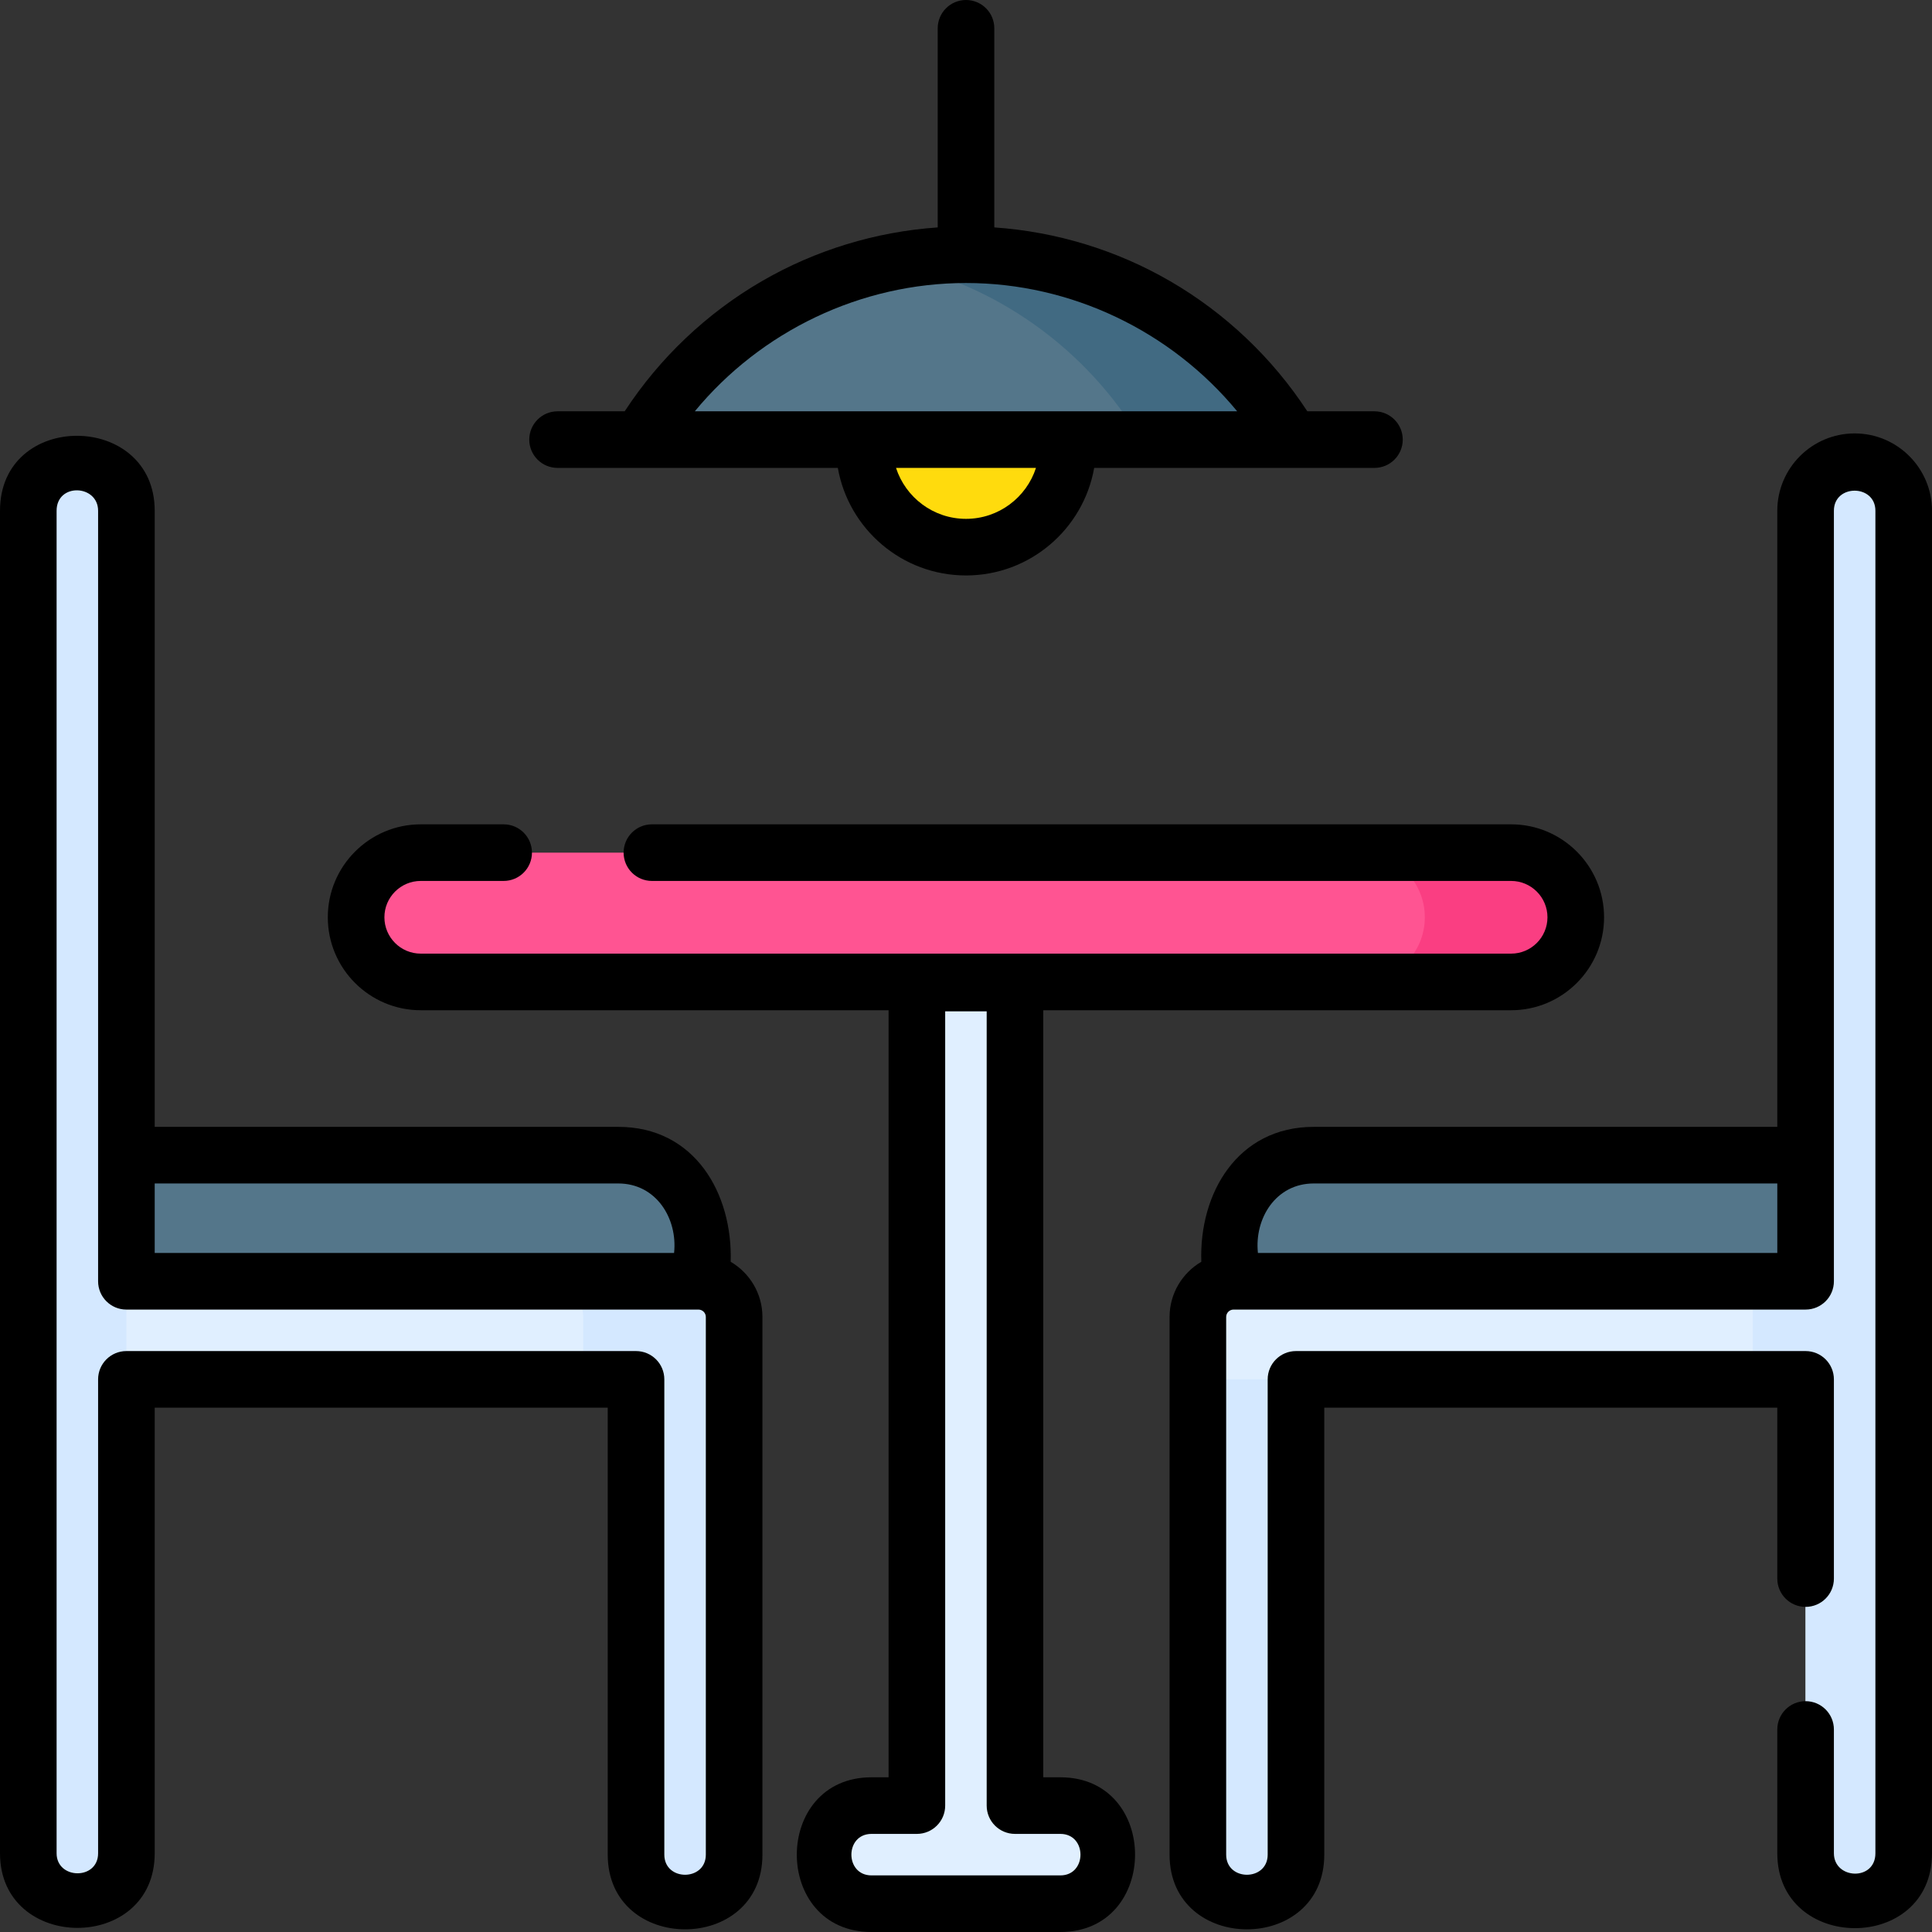
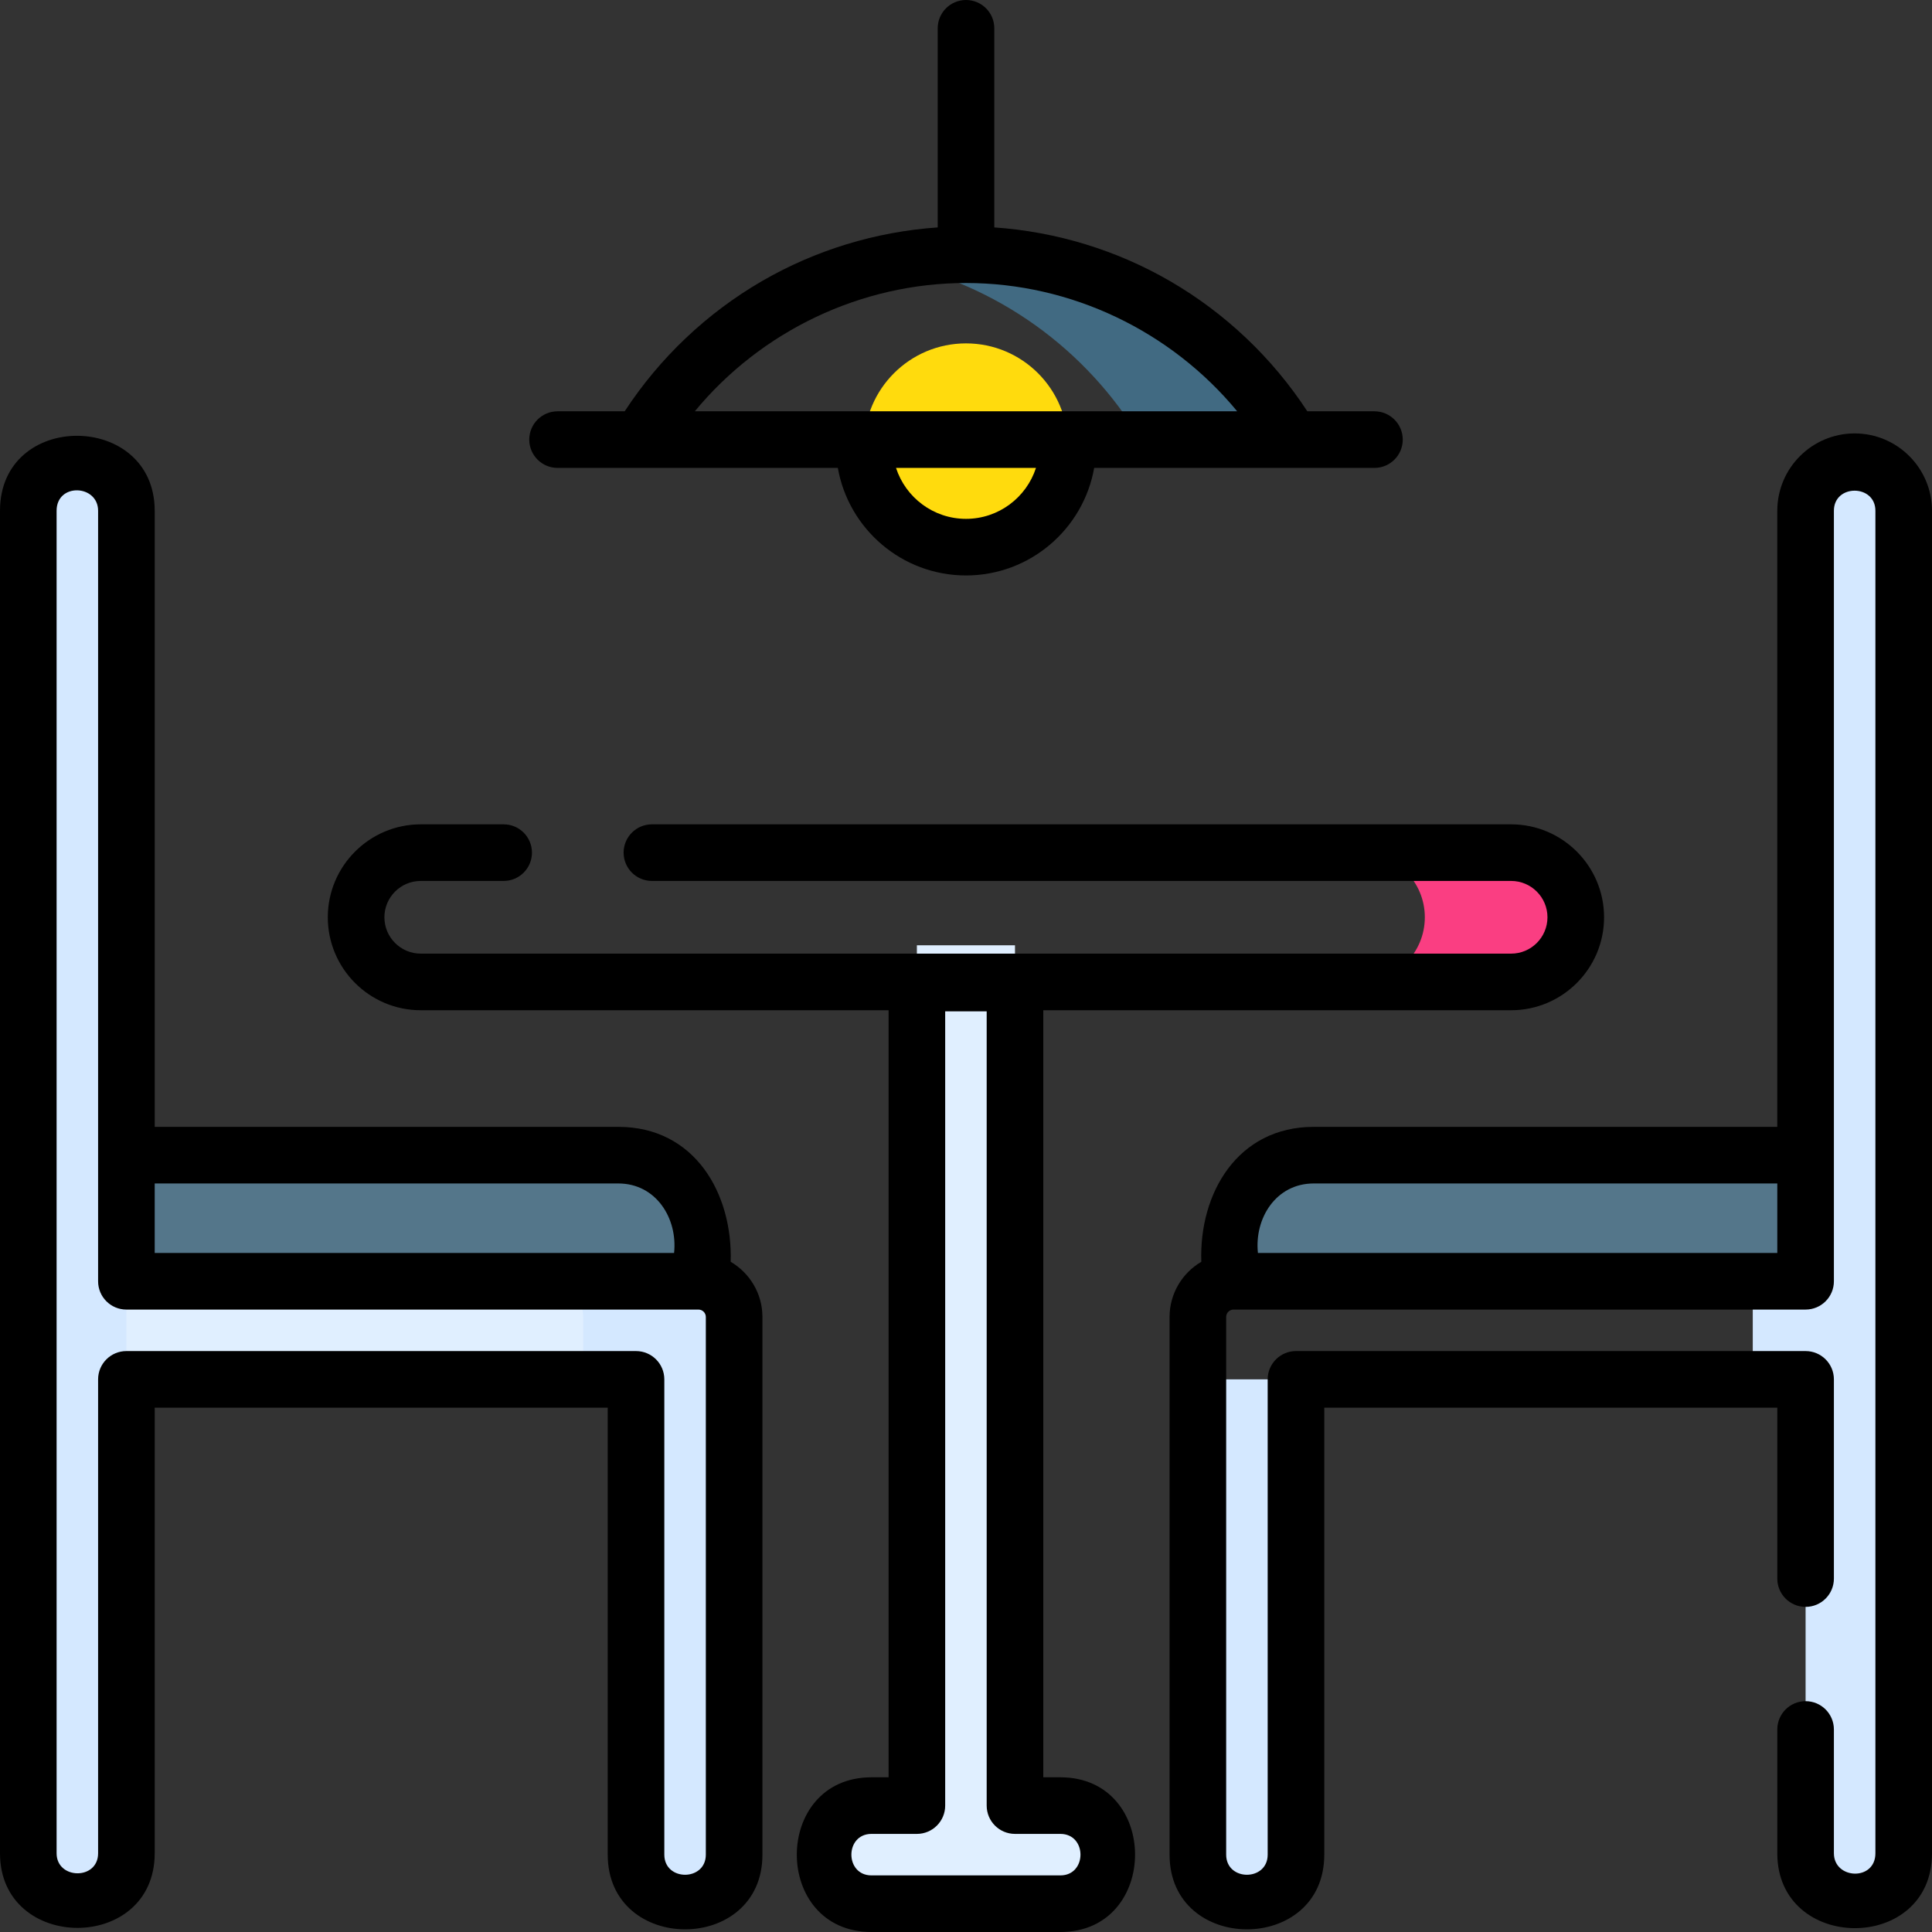
<svg xmlns="http://www.w3.org/2000/svg" id="Layer_1" enable-background="new 0 0 512 512" height="512" viewBox="0 0 512 512" width="512">
  <rect x="0" y="0" width="512" height="512" fill="#333333" stroke="none" />
  <g>
    <g>
      <g>
        <path d="m268.982 478.502v-227.989h-25.998v227.989h-12.025c-7.179 0-12.999 5.82-12.999 12.999 0 7.179 5.82 12.999 12.999 12.999h50.047c7.179 0 12.999-5.82 12.999-12.999 0-7.179-5.82-12.999-12.999-12.999z" fill="#e0efff" />
        <g>
          <path d="m186.138 339.01h-153.507v-32.88h131.219c12.31 0 22.288 9.979 22.288 22.288z" fill="#54768a" />
        </g>
        <g>
          <g>
            <path d="m325.862 339.01h153.507v-32.88h-131.219c-12.31 0-22.288 9.979-22.288 22.288z" fill="#54768a" />
          </g>
          <g>
            <path d="m185.091 339.549h-151.593v-204.19c0-7.179-5.82-12.999-12.999-12.999s-12.999 4.64-12.999 12.999v355.778c0 6.863 5.82 12.999 12.999 12.999s12.999-5.82 12.999-12.999v-125.59h135.056v125.954c0 7.179 5.82 12.999 12.999 12.999s12.999-5.82 12.999-12.999v-142.492c-.001-5.224-4.236-9.46-9.461-9.46z" fill="#e0efff" />
            <g fill="#d4e8ff">
              <path d="m20.499 122.36c-7.179 0-12.999 4.64-12.999 12.999v355.778c0 6.863 5.82 12.999 12.999 12.999s12.999-5.82 12.999-12.999v-355.778c0-7.179-5.82-12.999-12.999-12.999z" />
              <path d="m185.091 339.549h-40c5.224 0 9.46 4.235 9.46 9.46v16.538h14.002v125.954c0 7.179 5.82 12.999 12.999 12.999s12.999-5.82 12.999-12.999v-142.492c0-5.224-4.235-9.46-9.46-9.46z" />
            </g>
-             <path d="m491.501 122.36c-7.179 0-12.999 5.82-12.999 12.999v204.191h-151.593c-5.224 0-9.46 4.235-9.46 9.46v142.492c0 7.179 5.82 12.999 12.999 12.999s12.999-5.82 12.999-12.999v-125.955h135.056v125.59c0 7.179 5.82 12.999 12.999 12.999s12.998-5.136 12.998-12.999v-355.778c0-7.026-5.82-12.999-12.999-12.999z" fill="#e0efff" />
            <g fill="#d4e8ff">
              <path d="m317.449 491.501c0 7.179 5.82 12.999 12.999 12.999s12.999-5.82 12.999-12.999v-125.954h-25.998z" />
              <path d="m491.501 122.36c-7.179 0-12.999 5.82-12.999 12.999v204.191h-14.002v25.998h14.002v125.59c0 7.179 5.82 12.999 12.999 12.999s12.999-5.137 12.999-13v-355.778c0-7.026-5.82-12.999-12.999-12.999z" />
            </g>
          </g>
        </g>
-         <path d="m417.595 243.09c0 9.462-7.671 17.133-17.133 17.133h-143.589-145.369c-9.462 0-17.133-7.671-17.133-17.133 0-9.462 7.671-17.133 17.133-17.133h288.957c9.463 0 17.134 7.671 17.134 17.133z" fill="#ff5492" />
        <path d="m400.462 225.957h-40c9.462 0 17.133 7.671 17.133 17.133 0 9.462-7.671 17.133-17.133 17.133h40c9.462 0 17.133-7.671 17.133-17.133 0-9.462-7.671-17.133-17.133-17.133z" fill="#fa3e82" />
      </g>
      <g>
        <circle cx="256" cy="118" fill="#ffdb0d" r="27" />
        <g>
          <g>
-             <path d="m256 67.5c-36.679 0-68.764 19.653-86.313 49h172.625c-17.548-29.347-49.633-49-86.312-49z" fill="#54768a" />
-           </g>
+             </g>
          <path d="m256 67.5c-6.849 0-13.536.686-20 1.992 28.154 5.686 52.041 23.141 66.313 47.008h40c-17.549-29.347-49.634-49-86.313-49z" fill="#416a82" />
        </g>
      </g>
    </g>
    <g>
      <path d="m281.006 471.002h-4.524v-203.278h123.98c13.583 0 24.633-11.05 24.633-24.633s-11.05-24.633-24.633-24.633h-227.698c-4.142 0-7.5 3.358-7.5 7.5s3.358 7.5 7.5 7.5h227.698c5.312 0 9.633 4.321 9.633 9.633s-4.321 9.633-9.633 9.633h-288.958c-5.312 0-9.633-4.321-9.633-9.633s4.321-9.633 9.633-9.633h21.971c4.142 0 7.5-3.358 7.5-7.5s-3.358-7.5-7.5-7.5h-21.971c-13.583 0-24.633 11.05-24.633 24.633s11.05 24.633 24.633 24.633h123.98v203.279h-4.525c-26.375 0-26.417 40.998 0 40.998h50.047c26.375-.001 26.418-40.999 0-40.999zm0 25.998h-50.047c-7.108 0-7.108-10.998 0-10.998h12.025c4.142 0 7.5-3.358 7.5-7.5v-210.49h10.998v210.49c0 4.142 3.358 7.5 7.5 7.5h12.024c7.109 0 7.109 10.998 0 10.998z" />
      <path d="m193.638 334.385c.545-18.133-9.533-35.755-29.789-35.755h-122.851v-163.271c0-26.305-40.998-26.679-40.998 0v355.778c0 26.294 40.998 26.435 40.998 0v-118.09h120.056v118.454c0 26.375 40.998 26.417 40.998 0v-142.492c-.001-6.233-3.391-11.677-8.414-14.624zm-29.788-20.755c10.036 0 15.76 9.263 14.789 18.419h-137.641v-18.419zm23.201 177.871c0 7.108-10.998 7.108-10.998 0v-125.954c0-4.142-3.358-7.5-7.5-7.5h-135.055c-4.142 0-7.5 3.358-7.5 7.5v125.59c0 7.173-10.998 6.976-10.998 0v-355.778c0-7.474 10.998-6.967 10.998 0v204.19c0 4.142 3.358 7.5 7.5 7.5h151.594c1.081 0 1.96.879 1.96 1.96v142.492z" />
      <path d="m491.501 114.86c-11.303 0-20.499 9.196-20.499 20.499v163.271h-122.852c-20.176 0-30.42 17.602-29.789 35.755-5.023 2.948-8.413 8.391-8.413 14.624v142.492c0 26.375 40.998 26.417 40.998 0v-118.454h120.056v45.294c0 4.142 3.358 7.5 7.5 7.5s7.5-3.358 7.5-7.5v-52.794c0-4.142-3.358-7.5-7.5-7.5h-135.055c-4.142 0-7.5 3.358-7.5 7.5v125.954c0 7.108-10.998 7.108-10.998 0v-142.492c0-1.081.879-1.96 1.96-1.96h151.594c4.142 0 7.5-3.358 7.5-7.5v-204.19c0-7.12 10.998-7.077 10.998 0v355.778c0 7.437-10.998 6.95-10.998 0v-32.809c0-4.142-3.358-7.5-7.5-7.5s-7.5 3.358-7.5 7.5v32.809c0 26.328 40.998 26.592 40.998 0v-355.778c-.001-11.303-9.197-20.499-20.5-20.499zm-158.139 217.189c-.971-9.156 4.753-18.419 14.789-18.419h122.852v18.419z" />
      <path d="m147.758 124h74.275c2.849 16.172 16.991 28.5 33.967 28.5s31.118-12.328 33.967-28.5h74.275c4.142 0 7.5-3.358 7.5-7.5s-3.358-7.5-7.5-7.5h-17.788c-9.243-14.138-21.734-26.012-36.361-34.493-14.209-8.24-30.182-13.101-46.593-14.241v-52.766c0-4.142-3.358-7.5-7.5-7.5s-7.5 3.358-7.5 7.5v52.766c-16.411 1.14-32.383 6.001-46.593 14.241-14.626 8.481-27.118 20.355-36.361 34.493h-17.788c-4.142 0-7.5 3.358-7.5 7.5s3.358 7.5 7.5 7.5zm108.242 13.5c-8.658 0-16.008-5.676-18.546-13.5h37.091c-2.537 7.824-9.887 13.5-18.545 13.5zm0-62.5c27.881 0 54.341 12.755 71.868 34h-143.736c17.527-21.245 43.987-34 71.868-34z" />
    </g>
  </g>
</svg>